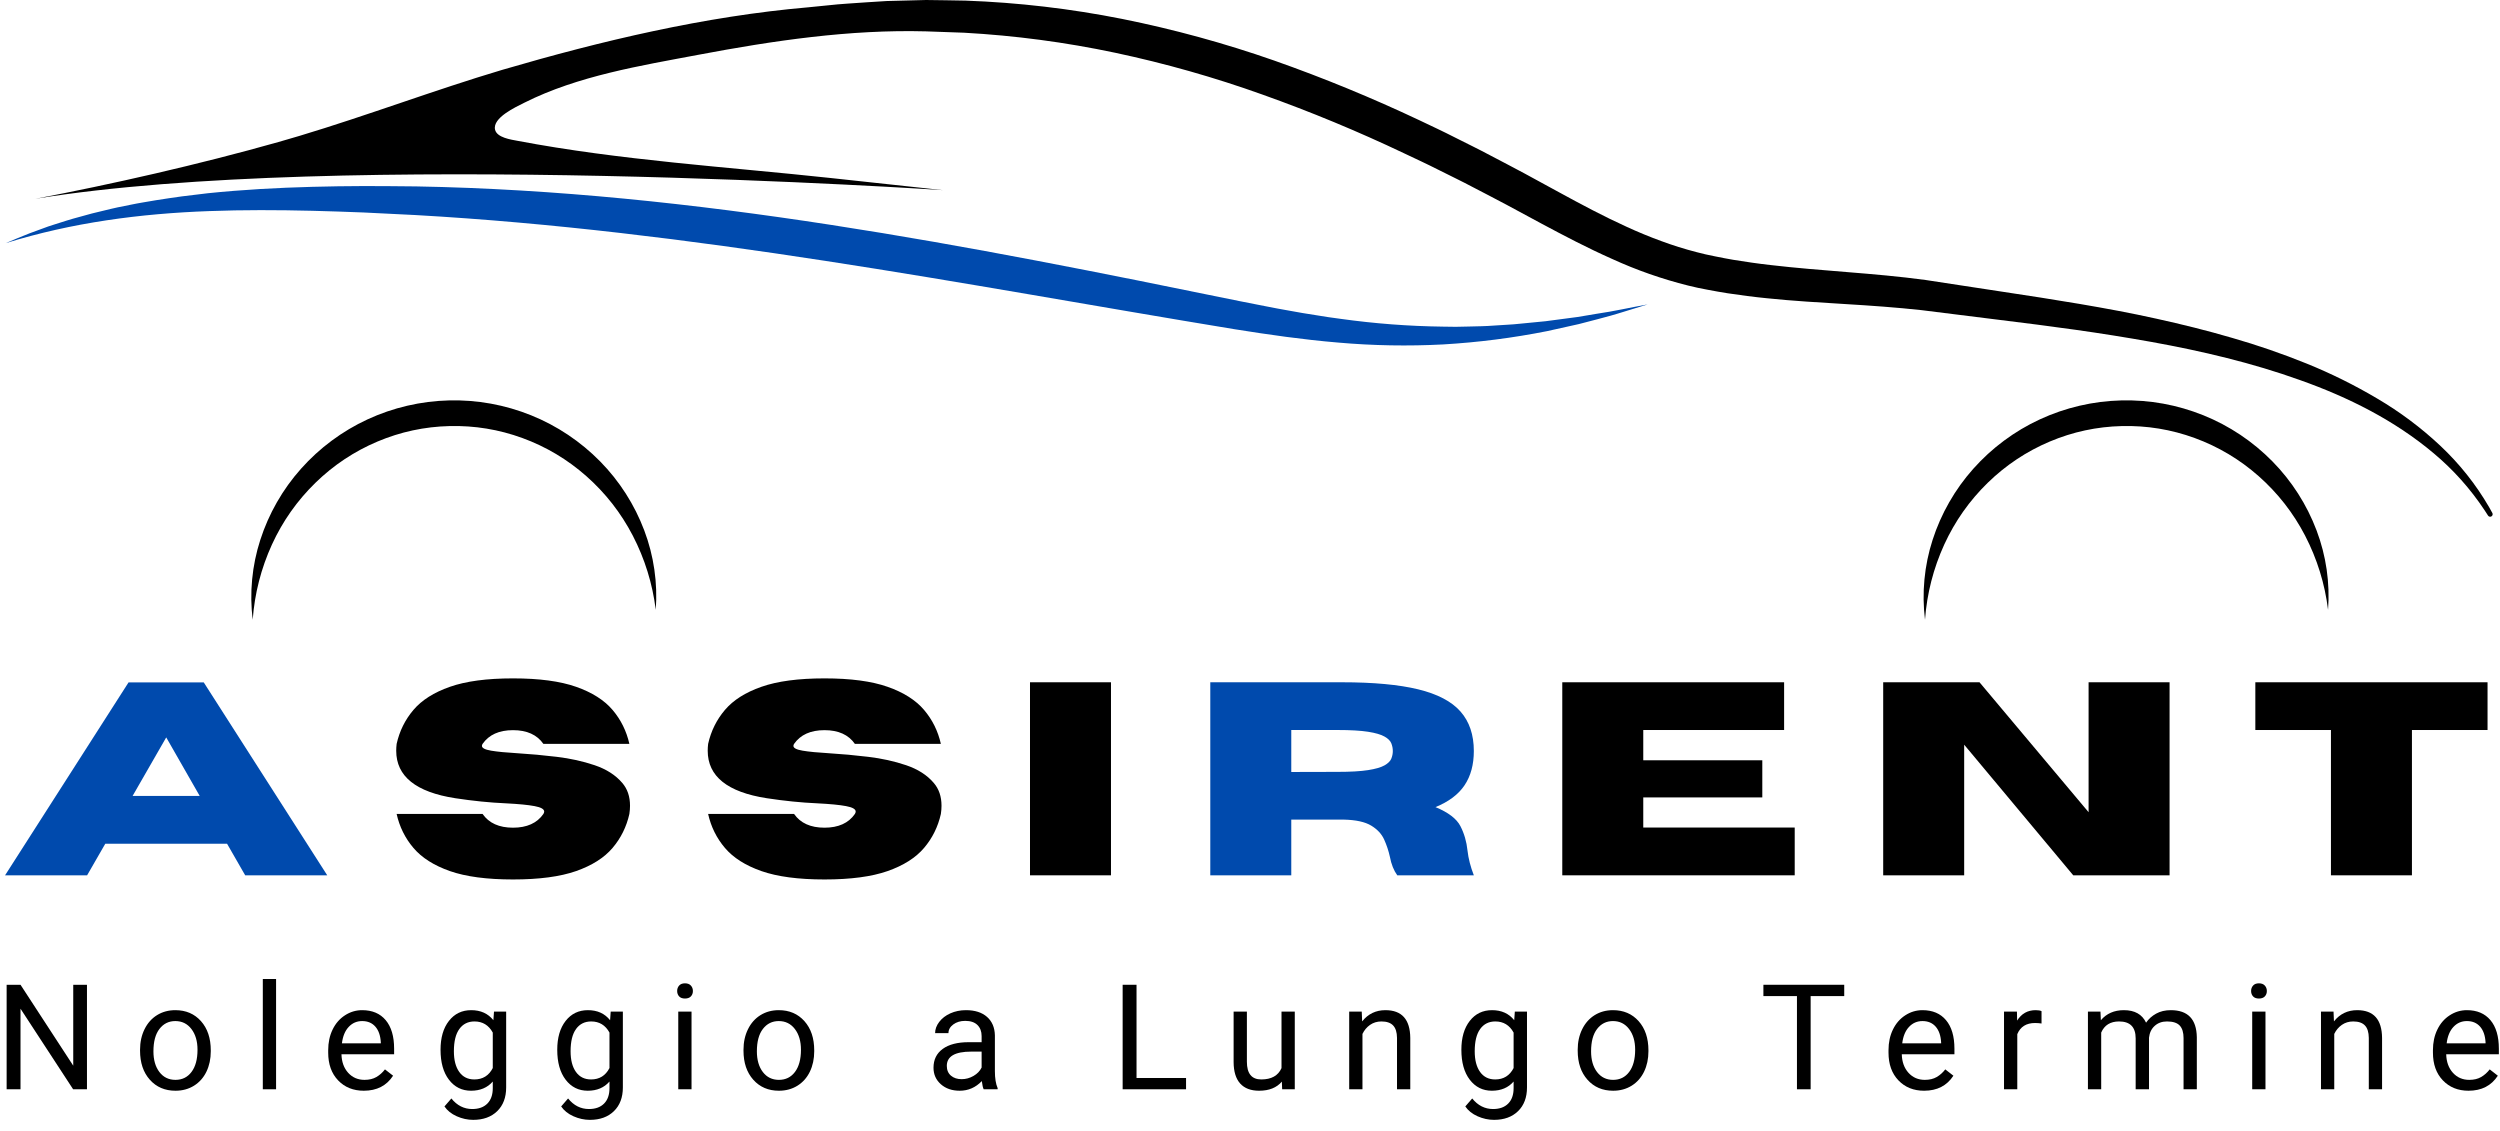
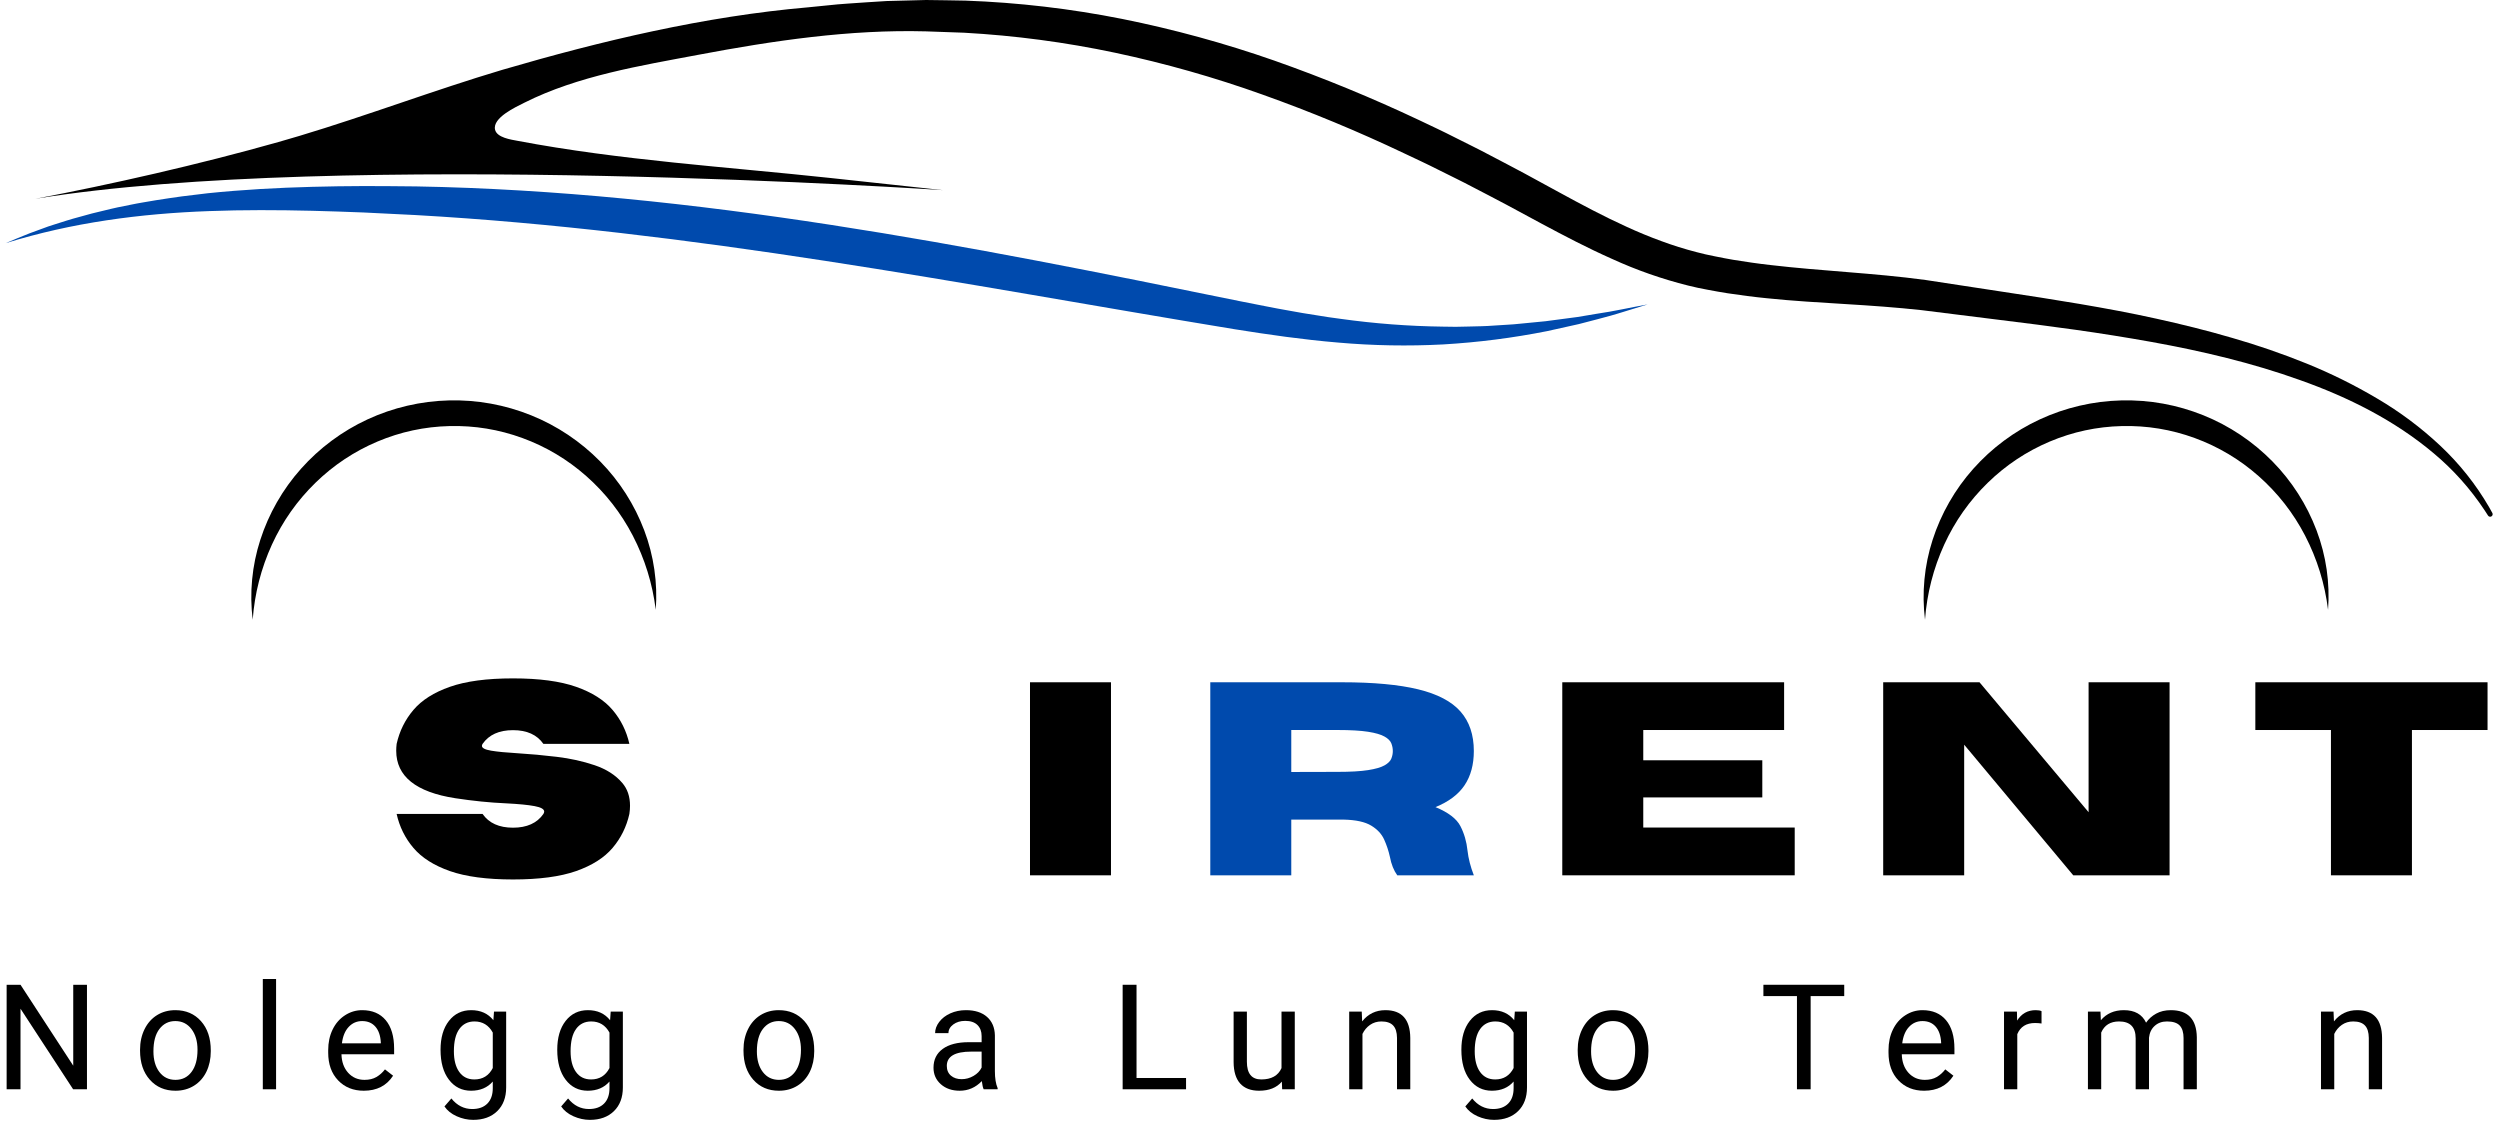
<svg xmlns="http://www.w3.org/2000/svg" width="1366" zoomAndPan="magnify" viewBox="0 0 1024.5 463.5" height="618" preserveAspectRatio="xMidYMid meet" version="1.0">
  <defs>
    <g />
    <clipPath id="c6e0f3e3e8">
      <path d="M 997 413 L 1023.699 413 L 1023.699 447 L 997 447 Z M 997 413 " clip-rule="nonzero" />
    </clipPath>
    <clipPath id="fc2266e7ea">
      <path d="M 102 164 L 269 164 L 269 253.977 L 102 253.977 Z M 102 164 " clip-rule="nonzero" />
    </clipPath>
    <clipPath id="e6b2629d29">
      <path d="M 788 164 L 955 164 L 955 253.977 L 788 253.977 Z M 788 164 " clip-rule="nonzero" />
    </clipPath>
  </defs>
  <g fill="#004aad" fill-opacity="1">
    <g transform="translate(1.245, 358.704)">
      <g>
-         <path d="M 132.859 0 L 99.234 0 L 91.797 -12.953 L 41.906 -12.953 L 34.453 0 L 0.828 0 L 51.438 -79.062 L 82.25 -79.062 Z M 80.594 -32.531 L 66.875 -56.516 L 53.094 -32.531 Z M 80.594 -32.531 " />
-       </g>
+         </g>
    </g>
  </g>
  <g fill="#000000" fill-opacity="1">
    <g transform="translate(157.963, 358.704)">
      <g>
        <path d="M 52.266 1.703 C 41.566 1.703 32.945 0.555 26.406 -1.734 C 19.863 -4.035 14.883 -7.195 11.469 -11.219 C 8.051 -15.238 5.754 -19.879 4.578 -25.141 L 39.797 -25.141 C 42.41 -21.391 46.566 -19.516 52.266 -19.516 C 57.961 -19.516 62.113 -21.391 64.719 -25.141 C 64.938 -25.504 65.047 -25.832 65.047 -26.125 C 65.047 -27.125 63.734 -27.867 61.109 -28.359 C 58.484 -28.859 54.562 -29.238 49.344 -29.5 C 42.758 -29.789 35.848 -30.488 28.609 -31.594 C 12.473 -34.094 4.406 -40.578 4.406 -51.047 C 4.406 -51.93 4.461 -52.867 4.578 -53.859 C 5.754 -59.117 8.051 -63.758 11.469 -67.781 C 14.883 -71.801 19.863 -74.957 26.406 -77.25 C 32.945 -79.551 41.566 -80.703 52.266 -80.703 C 62.961 -80.703 71.582 -79.551 78.125 -77.25 C 84.664 -74.957 89.645 -71.801 93.062 -67.781 C 96.477 -63.758 98.773 -59.117 99.953 -53.859 L 64.719 -53.859 C 62.113 -57.609 57.961 -59.484 52.266 -59.484 C 46.566 -59.484 42.41 -57.609 39.797 -53.859 C 39.617 -53.566 39.531 -53.289 39.531 -53.031 C 39.531 -52.156 40.785 -51.504 43.297 -51.078 C 45.816 -50.648 49.531 -50.289 54.438 -50 C 59.344 -49.707 64.57 -49.227 70.125 -48.562 C 75.676 -47.906 80.867 -46.758 85.703 -45.125 C 90.535 -43.488 94.312 -41.07 97.031 -37.875 C 99.156 -35.414 100.219 -32.289 100.219 -28.5 C 100.219 -27.438 100.129 -26.316 99.953 -25.141 C 98.773 -19.879 96.477 -15.238 93.062 -11.219 C 89.645 -7.195 84.664 -4.035 78.125 -1.734 C 71.582 0.555 62.961 1.703 52.266 1.703 Z M 52.266 1.703 " />
      </g>
    </g>
  </g>
  <g fill="#000000" fill-opacity="1">
    <g transform="translate(285.614, 358.704)">
      <g>
-         <path d="M 52.266 1.703 C 41.566 1.703 32.945 0.555 26.406 -1.734 C 19.863 -4.035 14.883 -7.195 11.469 -11.219 C 8.051 -15.238 5.754 -19.879 4.578 -25.141 L 39.797 -25.141 C 42.41 -21.391 46.566 -19.516 52.266 -19.516 C 57.961 -19.516 62.113 -21.391 64.719 -25.141 C 64.938 -25.504 65.047 -25.832 65.047 -26.125 C 65.047 -27.125 63.734 -27.867 61.109 -28.359 C 58.484 -28.859 54.562 -29.238 49.344 -29.5 C 42.758 -29.789 35.848 -30.488 28.609 -31.594 C 12.473 -34.094 4.406 -40.578 4.406 -51.047 C 4.406 -51.93 4.461 -52.867 4.578 -53.859 C 5.754 -59.117 8.051 -63.758 11.469 -67.781 C 14.883 -71.801 19.863 -74.957 26.406 -77.25 C 32.945 -79.551 41.566 -80.703 52.266 -80.703 C 62.961 -80.703 71.582 -79.551 78.125 -77.25 C 84.664 -74.957 89.645 -71.801 93.062 -67.781 C 96.477 -63.758 98.773 -59.117 99.953 -53.859 L 64.719 -53.859 C 62.113 -57.609 57.961 -59.484 52.266 -59.484 C 46.566 -59.484 42.41 -57.609 39.797 -53.859 C 39.617 -53.566 39.531 -53.289 39.531 -53.031 C 39.531 -52.156 40.785 -51.504 43.297 -51.078 C 45.816 -50.648 49.531 -50.289 54.438 -50 C 59.344 -49.707 64.57 -49.227 70.125 -48.562 C 75.676 -47.906 80.867 -46.758 85.703 -45.125 C 90.535 -43.488 94.312 -41.07 97.031 -37.875 C 99.156 -35.414 100.219 -32.289 100.219 -28.5 C 100.219 -27.438 100.129 -26.316 99.953 -25.141 C 98.773 -19.879 96.477 -15.238 93.062 -11.219 C 89.645 -7.195 84.664 -4.035 78.125 -1.734 C 71.582 0.555 62.961 1.703 52.266 1.703 Z M 52.266 1.703 " />
-       </g>
+         </g>
    </g>
  </g>
  <g fill="#000000" fill-opacity="1">
    <g transform="translate(413.265, 358.704)">
      <g>
        <path d="M 42.016 0 L 8.828 0 L 8.828 -79.109 L 42.016 -79.109 Z M 42.016 0 " />
      </g>
    </g>
  </g>
  <g fill="#004aad" fill-opacity="1">
    <g transform="translate(487.149, 358.704)">
      <g>
        <path d="M 116.828 0 L 85.453 0 C 84.016 -1.988 83.004 -4.523 82.422 -7.609 C 81.898 -9.992 81.125 -12.332 80.094 -14.625 C 79.07 -16.926 77.301 -18.836 74.781 -20.359 C 72.258 -21.891 68.52 -22.711 63.562 -22.828 L 42.016 -22.828 L 42.016 0 L 8.828 0 L 8.828 -79.109 L 62.797 -79.109 C 75.691 -79.109 86.098 -78.145 94.016 -76.219 C 101.941 -74.289 107.723 -71.258 111.359 -67.125 C 115.004 -62.988 116.828 -57.594 116.828 -50.938 C 116.828 -45.383 115.566 -40.719 113.047 -36.938 C 110.523 -33.156 106.547 -30.16 101.109 -27.953 C 106.359 -25.785 109.766 -23.188 111.328 -20.156 C 112.891 -17.125 113.859 -13.785 114.234 -10.141 C 114.598 -6.91 115.461 -3.531 116.828 0 Z M 42.016 -42.344 L 60.969 -42.391 C 66.258 -42.391 70.43 -42.629 73.484 -43.109 C 76.535 -43.586 78.785 -44.238 80.234 -45.062 C 81.691 -45.895 82.617 -46.816 83.016 -47.828 C 83.422 -48.836 83.625 -49.875 83.625 -50.938 C 83.625 -52 83.422 -53.047 83.016 -54.078 C 82.617 -55.109 81.691 -56.035 80.234 -56.859 C 78.785 -57.691 76.535 -58.348 73.484 -58.828 C 70.43 -59.305 66.258 -59.547 60.969 -59.547 L 42.016 -59.547 Z M 42.016 -42.344 " />
      </g>
    </g>
  </g>
  <g fill="#000000" fill-opacity="1">
    <g transform="translate(631.395, 358.704)">
      <g>
        <path d="M 104.078 0 L 8.828 0 L 8.828 -79.109 L 99.734 -79.109 L 99.734 -59.547 L 42.016 -59.547 L 42.016 -47.141 L 90.797 -47.141 L 90.797 -31.922 L 42.016 -31.922 L 42.016 -19.578 L 104.078 -19.578 Z M 104.078 0 " />
      </g>
    </g>
  </g>
  <g fill="#000000" fill-opacity="1">
    <g transform="translate(762.904, 358.704)">
      <g>
        <path d="M 126.188 0 L 86.719 0 L 42.016 -53.531 L 42.016 0 L 8.828 0 L 8.828 -79.109 L 48.297 -79.109 L 93 -25.859 L 93 -79.109 L 126.188 -79.109 Z M 126.188 0 " />
      </g>
    </g>
  </g>
  <g fill="#000000" fill-opacity="1">
    <g transform="translate(920.926, 358.704)">
      <g>
        <path d="M 67.484 0 L 34.297 0 L 34.297 -59.547 L 3.312 -59.547 L 3.312 -79.109 L 98.469 -79.109 L 98.469 -59.547 L 67.484 -59.547 Z M 67.484 0 " />
      </g>
    </g>
  </g>
  <g fill="#000000" fill-opacity="1">
    <g transform="translate(-2.251, 446.387)">
      <g>
        <path d="M 37.891 0 L 32.219 0 L 10.656 -33.016 L 10.656 0 L 4.969 0 L 4.969 -42.828 L 10.656 -42.828 L 32.266 -9.672 L 32.266 -42.828 L 37.891 -42.828 Z M 37.891 0 " />
      </g>
    </g>
  </g>
  <g fill="#000000" fill-opacity="1">
    <g transform="translate(54.721, 446.387)">
      <g>
        <path d="M 2.672 -16.203 C 2.672 -19.328 3.285 -22.133 4.516 -24.625 C 5.742 -27.113 7.453 -29.035 9.641 -30.391 C 11.828 -31.742 14.32 -32.422 17.125 -32.422 C 21.457 -32.422 24.961 -30.922 27.641 -27.922 C 30.316 -24.922 31.656 -20.926 31.656 -15.938 L 31.656 -15.562 C 31.656 -12.469 31.062 -9.688 29.875 -7.219 C 28.688 -4.758 26.988 -2.844 24.781 -1.469 C 22.57 -0.094 20.039 0.594 17.188 0.594 C 12.863 0.594 9.363 -0.906 6.688 -3.906 C 4.008 -6.906 2.672 -10.879 2.672 -15.828 Z M 8.156 -15.562 C 8.156 -12.031 8.973 -9.195 10.609 -7.062 C 12.242 -4.926 14.438 -3.859 17.188 -3.859 C 19.945 -3.859 22.141 -4.941 23.766 -7.109 C 25.398 -9.273 26.219 -12.305 26.219 -16.203 C 26.219 -19.703 25.383 -22.535 23.719 -24.703 C 22.062 -26.867 19.863 -27.953 17.125 -27.953 C 14.438 -27.953 12.27 -26.879 10.625 -24.734 C 8.977 -22.598 8.156 -19.539 8.156 -15.562 Z M 8.156 -15.562 " />
      </g>
    </g>
  </g>
  <g fill="#000000" fill-opacity="1">
    <g transform="translate(103.106, 446.387)">
      <g>
        <path d="M 10.031 0 L 4.594 0 L 4.594 -45.188 L 10.031 -45.188 Z M 10.031 0 " />
      </g>
    </g>
  </g>
  <g fill="#000000" fill-opacity="1">
    <g transform="translate(131.76, 446.387)">
      <g>
        <path d="M 17.328 0.594 C 13.016 0.594 9.504 -0.82 6.797 -3.656 C 4.086 -6.488 2.734 -10.281 2.734 -15.031 L 2.734 -16.031 C 2.734 -19.188 3.336 -22.004 4.547 -24.484 C 5.754 -26.973 7.441 -28.914 9.609 -30.312 C 11.773 -31.719 14.125 -32.422 16.656 -32.422 C 20.789 -32.422 24.004 -31.055 26.297 -28.328 C 28.598 -25.598 29.75 -21.695 29.75 -16.625 L 29.75 -14.359 L 8.172 -14.359 C 8.254 -11.223 9.172 -8.688 10.922 -6.75 C 12.68 -4.82 14.914 -3.859 17.625 -3.859 C 19.539 -3.859 21.164 -4.25 22.5 -5.031 C 23.832 -5.812 25 -6.852 26 -8.156 L 29.328 -5.562 C 26.66 -1.457 22.66 0.594 17.328 0.594 Z M 16.656 -27.953 C 14.457 -27.953 12.613 -27.148 11.125 -25.547 C 9.633 -23.953 8.711 -21.711 8.359 -18.828 L 24.297 -18.828 L 24.297 -19.234 C 24.141 -22.004 23.395 -24.148 22.062 -25.672 C 20.727 -27.191 18.926 -27.953 16.656 -27.953 Z M 16.656 -27.953 " />
      </g>
    </g>
  </g>
  <g fill="#000000" fill-opacity="1">
    <g transform="translate(177.705, 446.387)">
      <g>
        <path d="M 2.828 -16.188 C 2.828 -21.145 3.973 -25.086 6.266 -28.016 C 8.555 -30.953 11.598 -32.422 15.391 -32.422 C 19.273 -32.422 22.305 -31.047 24.484 -28.297 L 24.734 -31.828 L 29.719 -31.828 L 29.719 -0.766 C 29.719 3.348 28.492 6.594 26.047 8.969 C 23.609 11.344 20.328 12.531 16.203 12.531 C 13.91 12.531 11.664 12.039 9.469 11.062 C 7.27 10.082 5.594 8.738 4.438 7.031 L 7.266 3.766 C 9.598 6.648 12.453 8.094 15.828 8.094 C 18.473 8.094 20.535 7.348 22.016 5.859 C 23.492 4.367 24.234 2.27 24.234 -0.438 L 24.234 -3.172 C 22.055 -0.66 19.086 0.594 15.328 0.594 C 11.598 0.594 8.582 -0.906 6.281 -3.906 C 3.977 -6.906 2.828 -11 2.828 -16.188 Z M 8.297 -15.562 C 8.297 -11.969 9.031 -9.145 10.5 -7.094 C 11.969 -5.051 14.031 -4.031 16.688 -4.031 C 20.113 -4.031 22.629 -5.586 24.234 -8.703 L 24.234 -23.234 C 22.566 -26.273 20.066 -27.797 16.734 -27.797 C 14.086 -27.797 12.02 -26.766 10.531 -24.703 C 9.039 -22.648 8.297 -19.602 8.297 -15.562 Z M 8.297 -15.562 " />
      </g>
    </g>
  </g>
  <g fill="#000000" fill-opacity="1">
    <g transform="translate(225.531, 446.387)">
      <g>
        <path d="M 2.828 -16.188 C 2.828 -21.145 3.973 -25.086 6.266 -28.016 C 8.555 -30.953 11.598 -32.422 15.391 -32.422 C 19.273 -32.422 22.305 -31.047 24.484 -28.297 L 24.734 -31.828 L 29.719 -31.828 L 29.719 -0.766 C 29.719 3.348 28.492 6.594 26.047 8.969 C 23.609 11.344 20.328 12.531 16.203 12.531 C 13.91 12.531 11.664 12.039 9.469 11.062 C 7.27 10.082 5.594 8.738 4.438 7.031 L 7.266 3.766 C 9.598 6.648 12.453 8.094 15.828 8.094 C 18.473 8.094 20.535 7.348 22.016 5.859 C 23.492 4.367 24.234 2.27 24.234 -0.438 L 24.234 -3.172 C 22.055 -0.66 19.086 0.594 15.328 0.594 C 11.598 0.594 8.582 -0.906 6.281 -3.906 C 3.977 -6.906 2.828 -11 2.828 -16.188 Z M 8.297 -15.562 C 8.297 -11.969 9.031 -9.145 10.5 -7.094 C 11.969 -5.051 14.031 -4.031 16.688 -4.031 C 20.113 -4.031 22.629 -5.586 24.234 -8.703 L 24.234 -23.234 C 22.566 -26.273 20.066 -27.797 16.734 -27.797 C 14.086 -27.797 12.02 -26.766 10.531 -24.703 C 9.039 -22.648 8.297 -19.602 8.297 -15.562 Z M 8.297 -15.562 " />
      </g>
    </g>
  </g>
  <g fill="#000000" fill-opacity="1">
    <g transform="translate(273.358, 446.387)">
      <g>
-         <path d="M 10.031 0 L 4.594 0 L 4.594 -31.828 L 10.031 -31.828 Z M 4.141 -40.281 C 4.141 -41.156 4.41 -41.895 4.953 -42.5 C 5.492 -43.113 6.289 -43.422 7.344 -43.422 C 8.406 -43.422 9.211 -43.113 9.766 -42.5 C 10.316 -41.895 10.594 -41.148 10.594 -40.266 C 10.594 -39.391 10.316 -38.656 9.766 -38.062 C 9.211 -37.477 8.406 -37.188 7.344 -37.188 C 6.289 -37.188 5.492 -37.477 4.953 -38.062 C 4.41 -38.656 4.141 -39.395 4.141 -40.281 Z M 4.141 -40.281 " />
-       </g>
+         </g>
    </g>
  </g>
  <g fill="#000000" fill-opacity="1">
    <g transform="translate(302.013, 446.387)">
      <g>
        <path d="M 2.672 -16.203 C 2.672 -19.328 3.285 -22.133 4.516 -24.625 C 5.742 -27.113 7.453 -29.035 9.641 -30.391 C 11.828 -31.742 14.32 -32.422 17.125 -32.422 C 21.457 -32.422 24.961 -30.922 27.641 -27.922 C 30.316 -24.922 31.656 -20.926 31.656 -15.938 L 31.656 -15.562 C 31.656 -12.469 31.062 -9.688 29.875 -7.219 C 28.688 -4.758 26.988 -2.844 24.781 -1.469 C 22.57 -0.094 20.039 0.594 17.188 0.594 C 12.863 0.594 9.363 -0.906 6.688 -3.906 C 4.008 -6.906 2.672 -10.879 2.672 -15.828 Z M 8.156 -15.562 C 8.156 -12.031 8.973 -9.195 10.609 -7.062 C 12.242 -4.926 14.438 -3.859 17.188 -3.859 C 19.945 -3.859 22.141 -4.941 23.766 -7.109 C 25.398 -9.273 26.219 -12.305 26.219 -16.203 C 26.219 -19.703 25.383 -22.535 23.719 -24.703 C 22.062 -26.867 19.863 -27.953 17.125 -27.953 C 14.438 -27.953 12.27 -26.879 10.625 -24.734 C 8.977 -22.598 8.156 -19.539 8.156 -15.562 Z M 8.156 -15.562 " />
      </g>
    </g>
  </g>
  <g fill="#000000" fill-opacity="1">
    <g transform="translate(350.398, 446.387)">
      <g />
    </g>
  </g>
  <g fill="#000000" fill-opacity="1">
    <g transform="translate(379.347, 446.387)">
      <g>
        <path d="M 23.766 0 C 23.453 -0.625 23.195 -1.742 23 -3.359 C 20.469 -0.723 17.445 0.594 13.938 0.594 C 10.801 0.594 8.227 -0.289 6.219 -2.062 C 4.207 -3.844 3.203 -6.098 3.203 -8.828 C 3.203 -12.141 4.461 -14.711 6.984 -16.547 C 9.504 -18.379 13.051 -19.297 17.625 -19.297 L 22.922 -19.297 L 22.922 -21.797 C 22.922 -23.703 22.348 -25.219 21.203 -26.344 C 20.066 -27.469 18.395 -28.031 16.188 -28.031 C 14.238 -28.031 12.609 -27.539 11.297 -26.562 C 9.984 -25.582 9.328 -24.395 9.328 -23 L 3.859 -23 C 3.859 -24.594 4.422 -26.129 5.547 -27.609 C 6.672 -29.086 8.195 -30.258 10.125 -31.125 C 12.062 -31.988 14.188 -32.422 16.5 -32.422 C 20.164 -32.422 23.039 -31.504 25.125 -29.672 C 27.207 -27.836 28.285 -25.312 28.359 -22.094 L 28.359 -7.438 C 28.359 -4.52 28.734 -2.195 29.484 -0.469 L 29.484 0 Z M 14.734 -4.141 C 16.441 -4.141 18.062 -4.582 19.594 -5.469 C 21.125 -6.352 22.234 -7.5 22.922 -8.906 L 22.922 -15.438 L 18.656 -15.438 C 11.988 -15.438 8.656 -13.488 8.656 -9.594 C 8.656 -7.883 9.223 -6.547 10.359 -5.578 C 11.492 -4.617 12.953 -4.141 14.734 -4.141 Z M 14.734 -4.141 " />
      </g>
    </g>
  </g>
  <g fill="#000000" fill-opacity="1">
    <g transform="translate(426.144, 446.387)">
      <g />
    </g>
  </g>
  <g fill="#000000" fill-opacity="1">
    <g transform="translate(455.093, 446.387)">
      <g>
        <path d="M 10.656 -4.625 L 30.953 -4.625 L 30.953 0 L 4.969 0 L 4.969 -42.828 L 10.656 -42.828 Z M 10.656 -4.625 " />
      </g>
    </g>
  </g>
  <g fill="#000000" fill-opacity="1">
    <g transform="translate(501.537, 446.387)">
      <g>
        <path d="M 23.766 -3.141 C 21.648 -0.648 18.539 0.594 14.438 0.594 C 11.051 0.594 8.469 -0.391 6.688 -2.359 C 4.914 -4.336 4.02 -7.258 4 -11.125 L 4 -31.828 L 9.438 -31.828 L 9.438 -11.266 C 9.438 -6.441 11.398 -4.031 15.328 -4.031 C 19.484 -4.031 22.25 -5.578 23.625 -8.672 L 23.625 -31.828 L 29.062 -31.828 L 29.062 0 L 23.891 0 Z M 23.766 -3.141 " />
      </g>
    </g>
  </g>
  <g fill="#000000" fill-opacity="1">
    <g transform="translate(548.775, 446.387)">
      <g>
        <path d="M 9.266 -31.828 L 9.438 -27.828 C 11.875 -30.891 15.051 -32.422 18.969 -32.422 C 25.695 -32.422 29.094 -28.625 29.156 -21.031 L 29.156 0 L 23.719 0 L 23.719 -21.062 C 23.695 -23.352 23.172 -25.047 22.141 -26.141 C 21.109 -27.242 19.504 -27.797 17.328 -27.797 C 15.566 -27.797 14.016 -27.328 12.672 -26.391 C 11.336 -25.453 10.301 -24.219 9.562 -22.688 L 9.562 0 L 4.125 0 L 4.125 -31.828 Z M 9.266 -31.828 " />
      </g>
    </g>
  </g>
  <g fill="#000000" fill-opacity="1">
    <g transform="translate(596.043, 446.387)">
      <g>
        <path d="M 2.828 -16.188 C 2.828 -21.145 3.973 -25.086 6.266 -28.016 C 8.555 -30.953 11.598 -32.422 15.391 -32.422 C 19.273 -32.422 22.305 -31.047 24.484 -28.297 L 24.734 -31.828 L 29.719 -31.828 L 29.719 -0.766 C 29.719 3.348 28.492 6.594 26.047 8.969 C 23.609 11.344 20.328 12.531 16.203 12.531 C 13.91 12.531 11.664 12.039 9.469 11.062 C 7.27 10.082 5.594 8.738 4.438 7.031 L 7.266 3.766 C 9.598 6.648 12.453 8.094 15.828 8.094 C 18.473 8.094 20.535 7.348 22.016 5.859 C 23.492 4.367 24.234 2.27 24.234 -0.438 L 24.234 -3.172 C 22.055 -0.66 19.086 0.594 15.328 0.594 C 11.598 0.594 8.582 -0.906 6.281 -3.906 C 3.977 -6.906 2.828 -11 2.828 -16.188 Z M 8.297 -15.562 C 8.297 -11.969 9.031 -9.145 10.5 -7.094 C 11.969 -5.051 14.031 -4.031 16.688 -4.031 C 20.113 -4.031 22.629 -5.586 24.234 -8.703 L 24.234 -23.234 C 22.566 -26.273 20.066 -27.797 16.734 -27.797 C 14.086 -27.797 12.02 -26.766 10.531 -24.703 C 9.039 -22.648 8.297 -19.602 8.297 -15.562 Z M 8.297 -15.562 " />
      </g>
    </g>
  </g>
  <g fill="#000000" fill-opacity="1">
    <g transform="translate(643.87, 446.387)">
      <g>
        <path d="M 2.672 -16.203 C 2.672 -19.328 3.285 -22.133 4.516 -24.625 C 5.742 -27.113 7.453 -29.035 9.641 -30.391 C 11.828 -31.742 14.32 -32.422 17.125 -32.422 C 21.457 -32.422 24.961 -30.922 27.641 -27.922 C 30.316 -24.922 31.656 -20.926 31.656 -15.938 L 31.656 -15.562 C 31.656 -12.469 31.062 -9.688 29.875 -7.219 C 28.688 -4.758 26.988 -2.844 24.781 -1.469 C 22.57 -0.094 20.039 0.594 17.188 0.594 C 12.863 0.594 9.363 -0.906 6.688 -3.906 C 4.008 -6.906 2.672 -10.879 2.672 -15.828 Z M 8.156 -15.562 C 8.156 -12.031 8.973 -9.195 10.609 -7.062 C 12.242 -4.926 14.438 -3.859 17.188 -3.859 C 19.945 -3.859 22.141 -4.941 23.766 -7.109 C 25.398 -9.273 26.219 -12.305 26.219 -16.203 C 26.219 -19.703 25.383 -22.535 23.719 -24.703 C 22.062 -26.867 19.863 -27.953 17.125 -27.953 C 14.438 -27.953 12.27 -26.879 10.625 -24.734 C 8.977 -22.598 8.156 -19.539 8.156 -15.562 Z M 8.156 -15.562 " />
      </g>
    </g>
  </g>
  <g fill="#000000" fill-opacity="1">
    <g transform="translate(692.255, 446.387)">
      <g />
    </g>
  </g>
  <g fill="#000000" fill-opacity="1">
    <g transform="translate(721.204, 446.387)">
      <g>
-         <path d="M 34.562 -38.188 L 20.797 -38.188 L 20.797 0 L 15.188 0 L 15.188 -38.188 L 1.438 -38.188 L 1.438 -42.828 L 34.562 -42.828 Z M 34.562 -38.188 " />
+         <path d="M 34.562 -38.188 L 20.797 -38.188 L 20.797 0 L 15.188 0 L 15.188 -38.188 L 1.438 -38.188 L 1.438 -42.828 L 34.562 -42.828 M 34.562 -38.188 " />
      </g>
    </g>
  </g>
  <g fill="#000000" fill-opacity="1">
    <g transform="translate(771.176, 446.387)">
      <g>
        <path d="M 17.328 0.594 C 13.016 0.594 9.504 -0.82 6.797 -3.656 C 4.086 -6.488 2.734 -10.281 2.734 -15.031 L 2.734 -16.031 C 2.734 -19.188 3.336 -22.004 4.547 -24.484 C 5.754 -26.973 7.441 -28.914 9.609 -30.312 C 11.773 -31.719 14.125 -32.422 16.656 -32.422 C 20.789 -32.422 24.004 -31.055 26.297 -28.328 C 28.598 -25.598 29.75 -21.695 29.75 -16.625 L 29.75 -14.359 L 8.172 -14.359 C 8.254 -11.223 9.172 -8.688 10.922 -6.75 C 12.68 -4.82 14.914 -3.859 17.625 -3.859 C 19.539 -3.859 21.164 -4.25 22.5 -5.031 C 23.832 -5.812 25 -6.852 26 -8.156 L 29.328 -5.562 C 26.66 -1.457 22.66 0.594 17.328 0.594 Z M 16.656 -27.953 C 14.457 -27.953 12.613 -27.148 11.125 -25.547 C 9.633 -23.953 8.711 -21.711 8.359 -18.828 L 24.297 -18.828 L 24.297 -19.234 C 24.141 -22.004 23.395 -24.148 22.062 -25.672 C 20.727 -27.191 18.926 -27.953 16.656 -27.953 Z M 16.656 -27.953 " />
      </g>
    </g>
  </g>
  <g fill="#000000" fill-opacity="1">
    <g transform="translate(817.121, 446.387)">
      <g>
        <path d="M 19.5 -26.953 C 18.676 -27.086 17.785 -27.156 16.828 -27.156 C 13.254 -27.156 10.832 -25.633 9.562 -22.594 L 9.562 0 L 4.125 0 L 4.125 -31.828 L 9.422 -31.828 L 9.5 -28.156 C 11.281 -31 13.812 -32.422 17.094 -32.422 C 18.156 -32.422 18.957 -32.285 19.5 -32.016 Z M 19.5 -26.953 " />
      </g>
    </g>
  </g>
  <g fill="#000000" fill-opacity="1">
    <g transform="translate(851.539, 446.387)">
      <g>
        <path d="M 9.234 -31.828 L 9.391 -28.297 C 11.723 -31.047 14.867 -32.422 18.828 -32.422 C 23.273 -32.422 26.305 -30.711 27.922 -27.297 C 28.973 -28.828 30.348 -30.062 32.047 -31 C 33.742 -31.945 35.75 -32.422 38.062 -32.422 C 45.051 -32.422 48.602 -28.723 48.719 -21.328 L 48.719 0 L 43.281 0 L 43.281 -21 C 43.281 -23.281 42.758 -24.984 41.719 -26.109 C 40.676 -27.234 38.93 -27.797 36.484 -27.797 C 34.461 -27.797 32.785 -27.191 31.453 -25.984 C 30.117 -24.785 29.344 -23.164 29.125 -21.125 L 29.125 0 L 23.656 0 L 23.656 -20.859 C 23.656 -25.484 21.391 -27.797 16.859 -27.797 C 13.285 -27.797 10.844 -26.273 9.531 -23.234 L 9.531 0 L 4.094 0 L 4.094 -31.828 Z M 9.234 -31.828 " />
      </g>
    </g>
  </g>
  <g fill="#000000" fill-opacity="1">
    <g transform="translate(918.361, 446.387)">
      <g>
-         <path d="M 10.031 0 L 4.594 0 L 4.594 -31.828 L 10.031 -31.828 Z M 4.141 -40.281 C 4.141 -41.156 4.41 -41.895 4.953 -42.5 C 5.492 -43.113 6.289 -43.422 7.344 -43.422 C 8.406 -43.422 9.211 -43.113 9.766 -42.5 C 10.316 -41.895 10.594 -41.148 10.594 -40.266 C 10.594 -39.391 10.316 -38.656 9.766 -38.062 C 9.211 -37.477 8.406 -37.188 7.344 -37.188 C 6.289 -37.188 5.492 -37.477 4.953 -38.062 C 4.41 -38.656 4.141 -39.395 4.141 -40.281 Z M 4.141 -40.281 " />
-       </g>
+         </g>
    </g>
  </g>
  <g fill="#000000" fill-opacity="1">
    <g transform="translate(947.015, 446.387)">
      <g>
        <path d="M 9.266 -31.828 L 9.438 -27.828 C 11.875 -30.891 15.051 -32.422 18.969 -32.422 C 25.695 -32.422 29.094 -28.625 29.156 -21.031 L 29.156 0 L 23.719 0 L 23.719 -21.062 C 23.695 -23.352 23.172 -25.047 22.141 -26.141 C 21.109 -27.242 19.504 -27.797 17.328 -27.797 C 15.566 -27.797 14.016 -27.328 12.672 -26.391 C 11.336 -25.453 10.301 -24.219 9.562 -22.688 L 9.562 0 L 4.125 0 L 4.125 -31.828 Z M 9.266 -31.828 " />
      </g>
    </g>
  </g>
  <g clip-path="url(#c6e0f3e3e8)">
    <g fill="#000000" fill-opacity="1">
      <g transform="translate(994.283, 446.387)">
        <g>
-           <path d="M 17.328 0.594 C 13.016 0.594 9.504 -0.82 6.797 -3.656 C 4.086 -6.488 2.734 -10.281 2.734 -15.031 L 2.734 -16.031 C 2.734 -19.188 3.336 -22.004 4.547 -24.484 C 5.754 -26.973 7.441 -28.914 9.609 -30.312 C 11.773 -31.719 14.125 -32.422 16.656 -32.422 C 20.789 -32.422 24.004 -31.055 26.297 -28.328 C 28.598 -25.598 29.75 -21.695 29.75 -16.625 L 29.75 -14.359 L 8.172 -14.359 C 8.254 -11.223 9.172 -8.688 10.922 -6.75 C 12.68 -4.82 14.914 -3.859 17.625 -3.859 C 19.539 -3.859 21.164 -4.25 22.5 -5.031 C 23.832 -5.812 25 -6.852 26 -8.156 L 29.328 -5.562 C 26.66 -1.457 22.66 0.594 17.328 0.594 Z M 16.656 -27.953 C 14.457 -27.953 12.613 -27.148 11.125 -25.547 C 9.633 -23.953 8.711 -21.711 8.359 -18.828 L 24.297 -18.828 L 24.297 -19.234 C 24.141 -22.004 23.395 -24.148 22.062 -25.672 C 20.727 -27.191 18.926 -27.953 16.656 -27.953 Z M 16.656 -27.953 " />
-         </g>
+           </g>
      </g>
    </g>
  </g>
  <path fill="#004aad" d="M 675.203 124.746 C 668.207 125.992 661.309 127.586 654.297 128.59 L 649.066 129.469 L 646.453 129.906 L 643.824 130.254 L 633.336 131.641 L 622.816 132.664 C 621.07 132.871 619.316 132.977 617.559 133.082 L 612.301 133.414 C 608.801 133.699 605.285 133.723 601.781 133.816 C 600.027 133.852 598.277 133.922 596.527 133.926 L 591.27 133.852 C 577.266 133.672 563.324 132.609 549.453 130.672 L 544.254 129.953 L 533.871 128.297 L 528.684 127.371 L 523.5 126.438 L 518.316 125.434 L 507.938 123.391 C 452.48 112.055 396.793 100.816 340.594 92.164 C 284.41 83.496 227.617 77.414 170.605 76.391 C 163.48 76.316 156.355 76.25 149.238 76.246 C 142.125 76.293 135.008 76.344 127.883 76.566 C 113.633 76.945 99.363 77.723 85.148 79.191 C 81.598 79.609 78.051 80.023 74.504 80.48 C 70.969 81.012 67.422 81.449 63.902 82.055 C 60.379 82.68 56.848 83.195 53.348 83.941 L 48.098 85 C 46.348 85.359 44.617 85.82 42.879 86.223 L 37.672 87.484 L 32.508 88.906 C 29.059 89.801 25.664 90.914 22.273 91.992 L 19.73 92.816 L 17.223 93.738 L 12.211 95.574 C 8.887 96.828 5.633 98.277 2.363 99.641 C 29.492 91.195 57.578 87.52 85.668 86.508 C 99.723 85.973 113.801 86.039 127.891 86.379 C 134.938 86.559 141.988 86.793 149.047 87.078 L 170.172 88.125 C 226.48 91.312 282.488 98.328 338.324 106.922 C 394.18 115.5 449.84 125.691 505.863 134.906 C 519.906 137.152 534.082 139.195 548.387 140.387 C 562.719 141.648 577.066 141.902 591.43 141.145 C 605.738 140.309 619.922 138.496 633.977 135.707 L 644.414 133.387 L 647.02 132.805 L 649.605 132.133 L 654.77 130.785 L 659.918 129.402 C 661.637 128.949 663.324 128.383 665.027 127.879 C 668.43 126.855 671.82 125.809 675.203 124.746 Z M 675.203 124.746 " fill-opacity="1" fill-rule="nonzero" />
  <path fill="#000000" d="M 122.723 55.684 C 150.594 47.312 177.926 36.949 205.844 28.617 C 246.543 16.707 288.91 6.645 331.25 2.992 L 339.25 2.191 C 341.918 1.93 344.582 1.629 347.262 1.484 C 352.613 1.133 357.961 0.723 363.324 0.426 L 379.488 0 C 384.875 0.039 390.27 0.172 395.66 0.254 C 417.27 1.039 438.68 3.539 459.891 7.762 C 481.047 12.012 501.812 17.699 522.184 24.824 C 542.453 31.965 562.301 40.129 581.73 49.309 C 586.566 51.613 591.43 53.871 596.188 56.309 C 600.961 58.727 605.789 61.047 610.5 63.57 C 615.227 66.066 619.98 68.5 624.684 71.047 L 638.676 78.672 C 647.941 83.734 657.152 88.652 666.539 92.914 C 671.219 95.074 675.953 97.027 680.734 98.773 C 685.484 100.535 690.312 102.047 695.219 103.316 L 698.887 104.223 L 702.648 105.016 C 705.145 105.582 707.699 105.973 710.227 106.457 C 715.32 107.285 720.441 108.043 725.625 108.621 C 735.973 109.828 746.48 110.652 757.07 111.512 C 767.66 112.371 778.359 113.277 789.07 114.734 L 820.613 119.551 C 831.113 121.137 841.641 122.75 852.156 124.539 C 862.672 126.332 873.184 128.258 883.633 130.586 C 894.082 132.887 904.488 135.461 914.785 138.48 C 925.121 141.449 935.273 144.953 945.246 148.984 C 955.25 153.039 964.895 157.816 974.18 163.32 C 983.52 168.809 992.145 175.262 1000.047 182.672 C 1007.945 190.098 1014.613 198.5 1020.062 207.875 C 1020.508 208.66 1020.945 209.449 1021.371 210.246 C 1021.504 210.492 1021.527 210.75 1021.449 211.016 C 1021.371 211.285 1021.211 211.488 1020.969 211.625 C 1020.723 211.762 1020.469 211.797 1020.199 211.723 C 1019.93 211.652 1019.723 211.496 1019.578 211.254 C 1019.113 210.516 1018.637 209.777 1018.148 209.051 C 1012.324 200.27 1005.375 192.496 997.297 185.73 C 981.289 172.262 962.324 162.77 942.633 155.789 C 922.926 148.703 902.418 143.879 881.719 140.133 C 871.359 138.281 860.953 136.617 850.5 135.145 C 840.051 133.66 829.559 132.344 819.035 131.047 L 787.523 127.109 C 777.172 125.977 766.707 125.238 756.129 124.602 C 745.559 123.938 734.879 123.352 724.137 122.227 C 718.766 121.703 713.375 120.984 707.988 120.18 C 705.301 119.707 702.598 119.328 699.91 118.762 L 695.875 117.969 L 691.805 117.023 C 681.066 114.34 670.664 110.695 660.602 106.094 C 650.625 101.664 641.062 96.648 631.668 91.617 L 617.676 84.07 C 613.047 81.582 608.348 79.191 603.688 76.75 C 599.035 74.273 594.289 72.016 589.59 69.648 C 584.902 67.262 580.129 65.066 575.383 62.816 C 556.43 53.809 537.07 45.781 517.301 38.738 C 497.605 31.684 477.523 25.984 457.059 21.633 C 436.609 17.309 415.953 14.566 395.082 13.406 C 389.867 13.227 384.652 12.996 379.438 12.852 C 348.289 12.012 316.945 16.648 286.238 22.445 C 262.531 26.918 236.871 31.043 214.914 42.07 C 211.371 43.852 201.719 48.273 202.875 53.152 C 203.648 56.402 209.395 57.199 212.008 57.695 C 254.191 65.699 297.727 68.359 340.41 72.949 C 355.723 74.594 371.371 76.273 386.453 77.926 C 386.453 77.926 138.957 61.191 14.5 81.461 C 45.309 75.625 81.637 67.391 114.176 58.18 C 117.035 57.371 119.883 56.543 122.723 55.684 Z M 122.723 55.684 " fill-opacity="1" fill-rule="nonzero" />
  <g clip-path="url(#fc2266e7ea)">
    <path fill="#000000" d="M 103.555 253.969 C 102.879 248.473 102.801 242.965 103.324 237.453 C 103.848 231.941 104.961 226.551 106.66 221.277 C 108.395 215.895 110.664 210.746 113.469 205.836 C 116.277 200.926 119.559 196.359 123.32 192.133 C 127.129 187.852 131.332 184.004 135.934 180.586 C 140.535 177.172 145.434 174.258 150.637 171.852 C 155.867 169.434 161.289 167.574 166.898 166.266 C 172.52 164.957 178.211 164.23 183.977 164.09 C 189.746 163.945 195.465 164.387 201.141 165.41 C 206.812 166.445 212.32 168.039 217.668 170.195 C 222.98 172.34 228.02 175.008 232.781 178.191 C 237.547 181.379 241.938 185.016 245.953 189.102 C 249.918 193.141 253.422 197.543 256.469 202.309 C 259.516 207.078 262.035 212.109 264.031 217.402 C 265.988 222.582 267.359 227.914 268.152 233.395 C 268.945 238.875 269.137 244.379 268.727 249.898 C 267.398 239.203 264.262 229.066 259.312 219.492 C 254.469 210.18 248.113 202.043 240.25 195.094 C 232.5 188.254 223.773 183.059 214.07 179.5 C 204.434 175.984 194.488 174.355 184.234 174.602 C 173.98 174.848 164.125 176.961 154.672 180.953 C 145.156 184.984 136.699 190.605 129.297 197.816 C 121.777 205.148 115.832 213.586 111.453 223.129 C 106.984 232.938 104.352 243.219 103.555 253.969 Z M 103.555 253.969 " fill-opacity="1" fill-rule="nonzero" />
  </g>
  <g clip-path="url(#e6b2629d29)">
    <path fill="#000000" d="M 788.867 253.969 C 788.188 248.473 788.113 242.965 788.637 237.453 C 789.16 231.941 790.27 226.551 791.969 221.277 C 793.703 215.895 795.973 210.746 798.781 205.836 C 801.586 200.926 804.871 196.359 808.629 192.133 C 812.438 187.852 816.645 184.004 821.246 180.586 C 825.844 177.172 830.746 174.258 835.945 171.852 C 841.176 169.434 846.598 167.574 852.211 166.266 C 857.828 164.957 863.52 164.23 869.289 164.09 C 875.055 163.945 880.777 164.387 886.453 165.41 C 892.121 166.445 897.629 168.039 902.977 170.195 C 908.289 172.34 913.328 175.008 918.094 178.191 C 922.855 181.379 927.246 185.016 931.262 189.102 C 935.227 193.141 938.73 197.543 941.777 202.309 C 944.824 207.078 947.344 212.109 949.344 217.402 C 951.297 222.582 952.672 227.914 953.465 233.395 C 954.254 238.875 954.445 244.379 954.039 249.898 C 952.711 239.203 949.574 229.066 944.625 219.492 C 939.781 210.18 933.43 202.043 925.562 195.094 C 917.812 188.254 909.09 183.059 899.387 179.5 C 889.75 175.984 879.805 174.355 869.551 174.602 C 859.293 174.848 849.438 176.961 839.984 180.953 C 830.469 184.984 822.008 190.605 814.602 197.816 C 807.086 205.148 801.141 213.586 796.762 223.133 C 792.293 232.941 789.66 243.219 788.867 253.969 Z M 788.867 253.969 " fill-opacity="1" fill-rule="nonzero" />
  </g>
</svg>